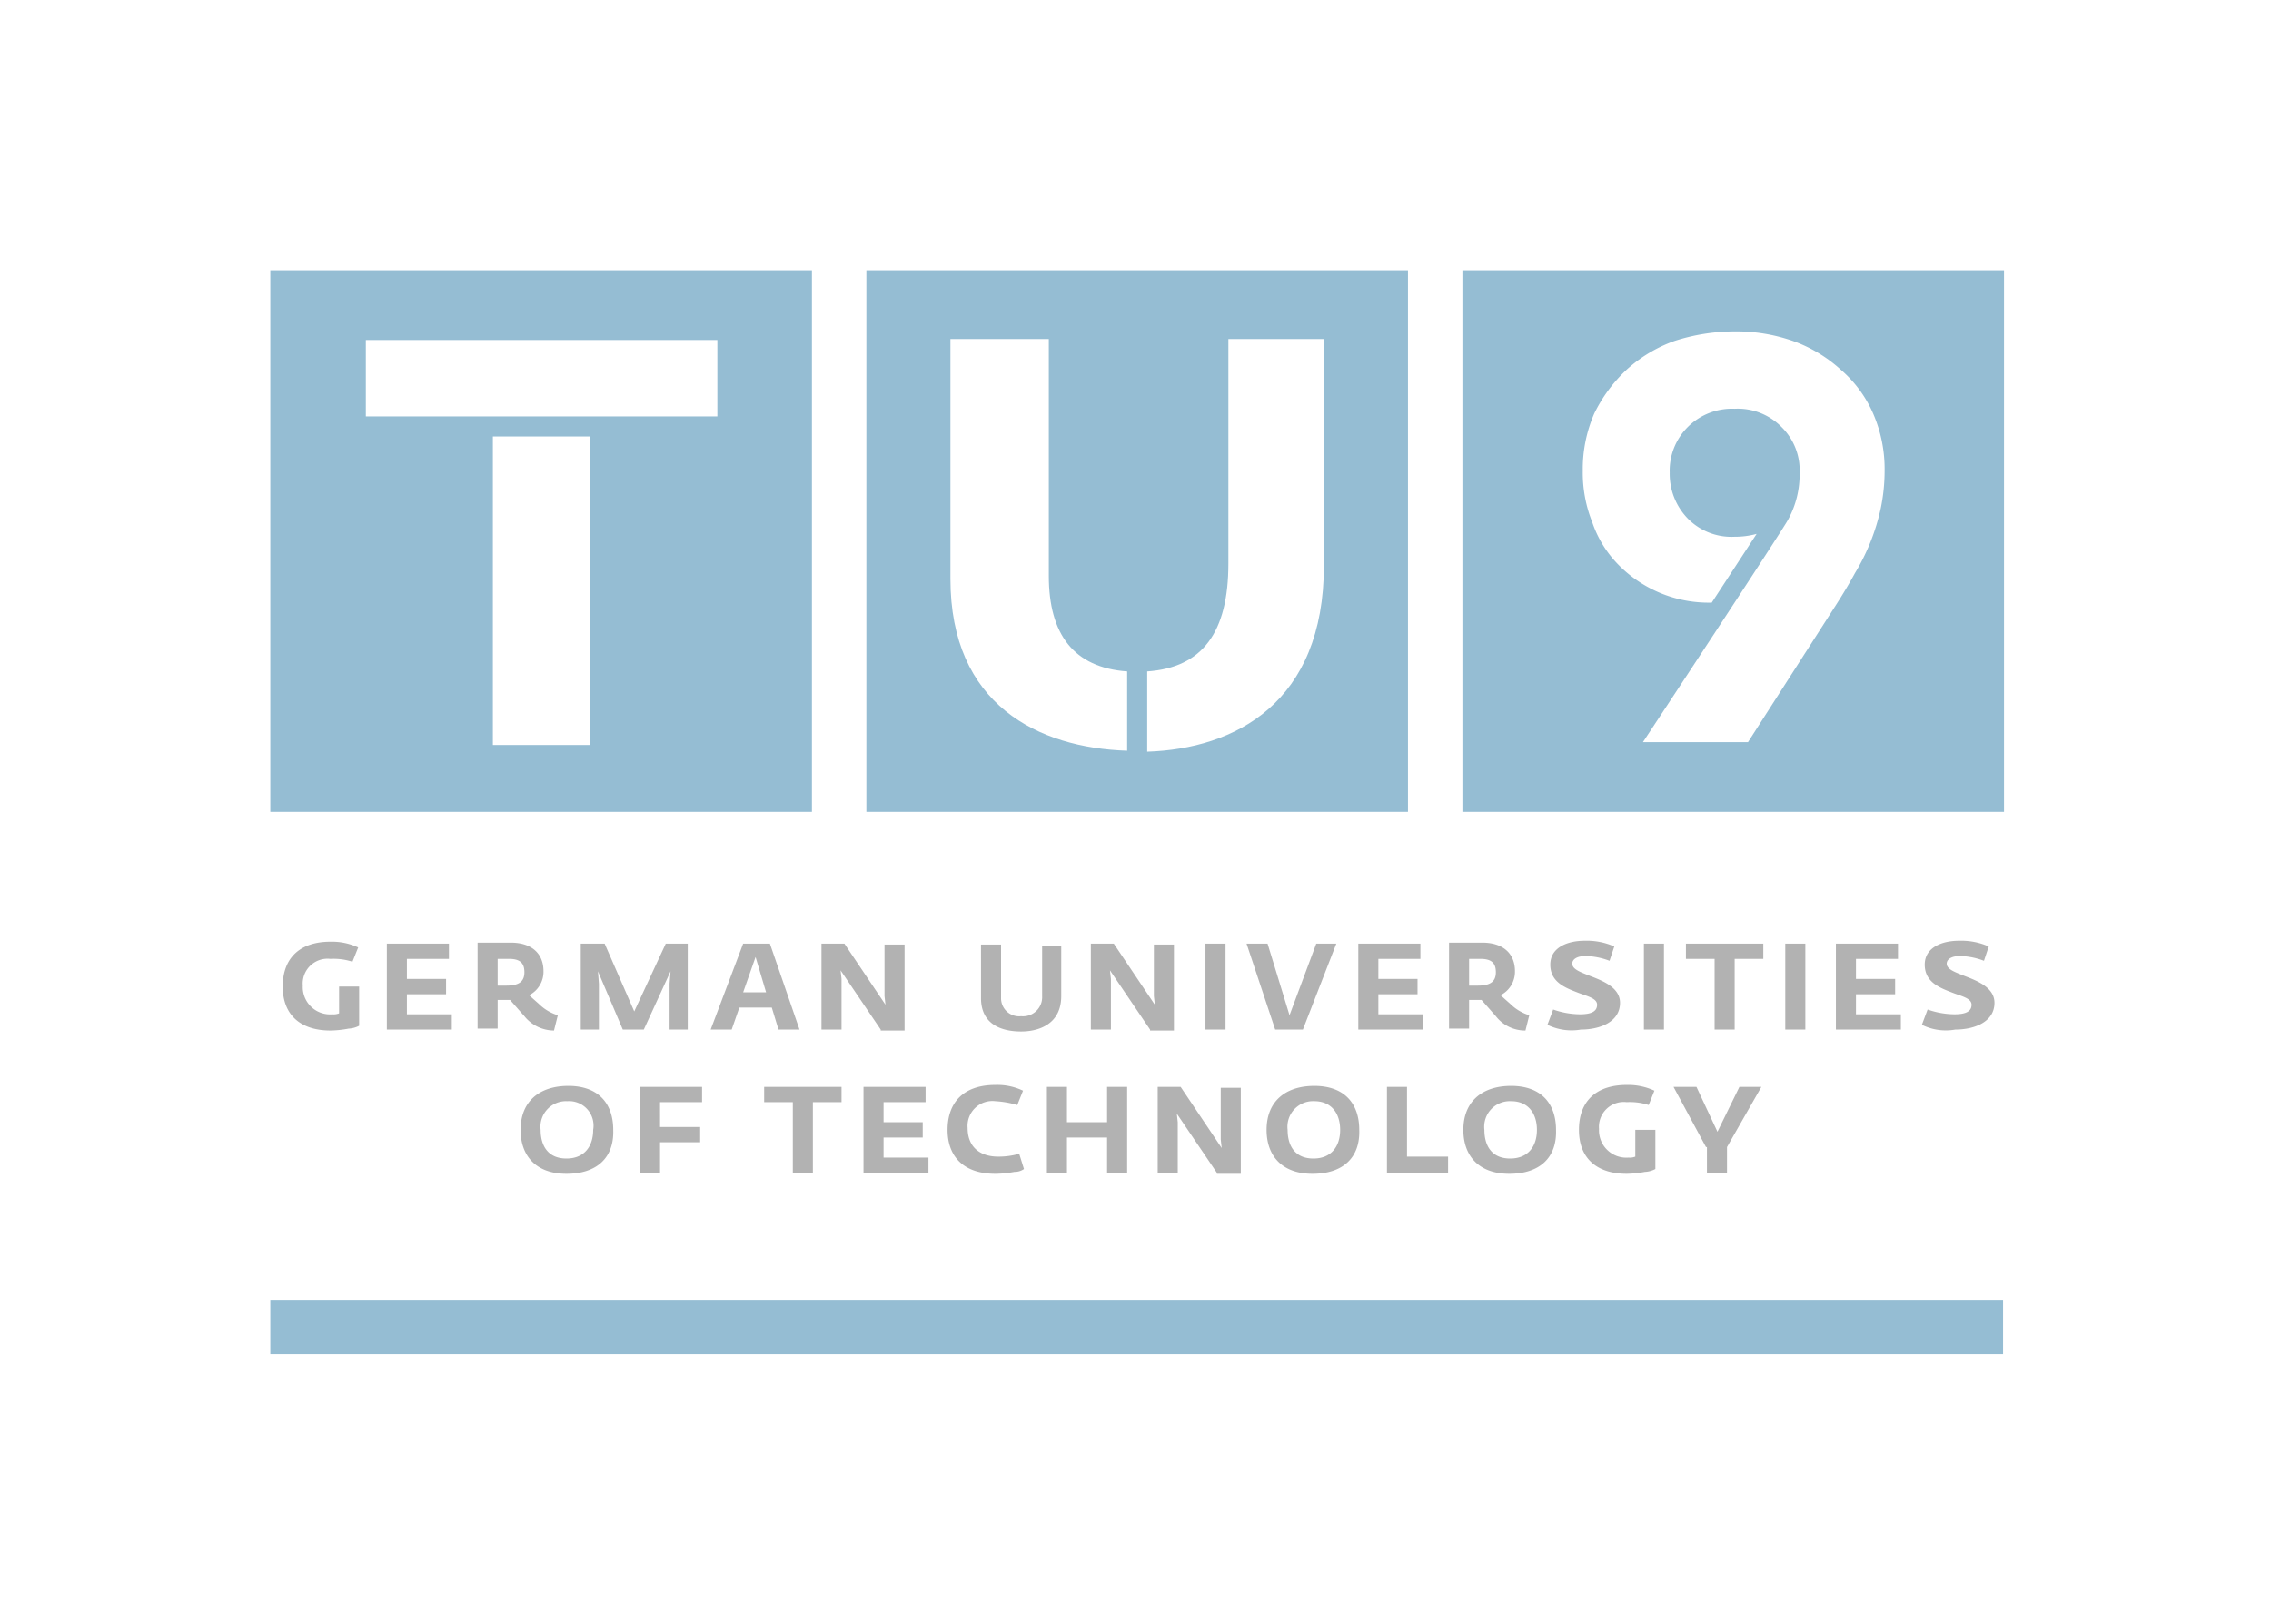
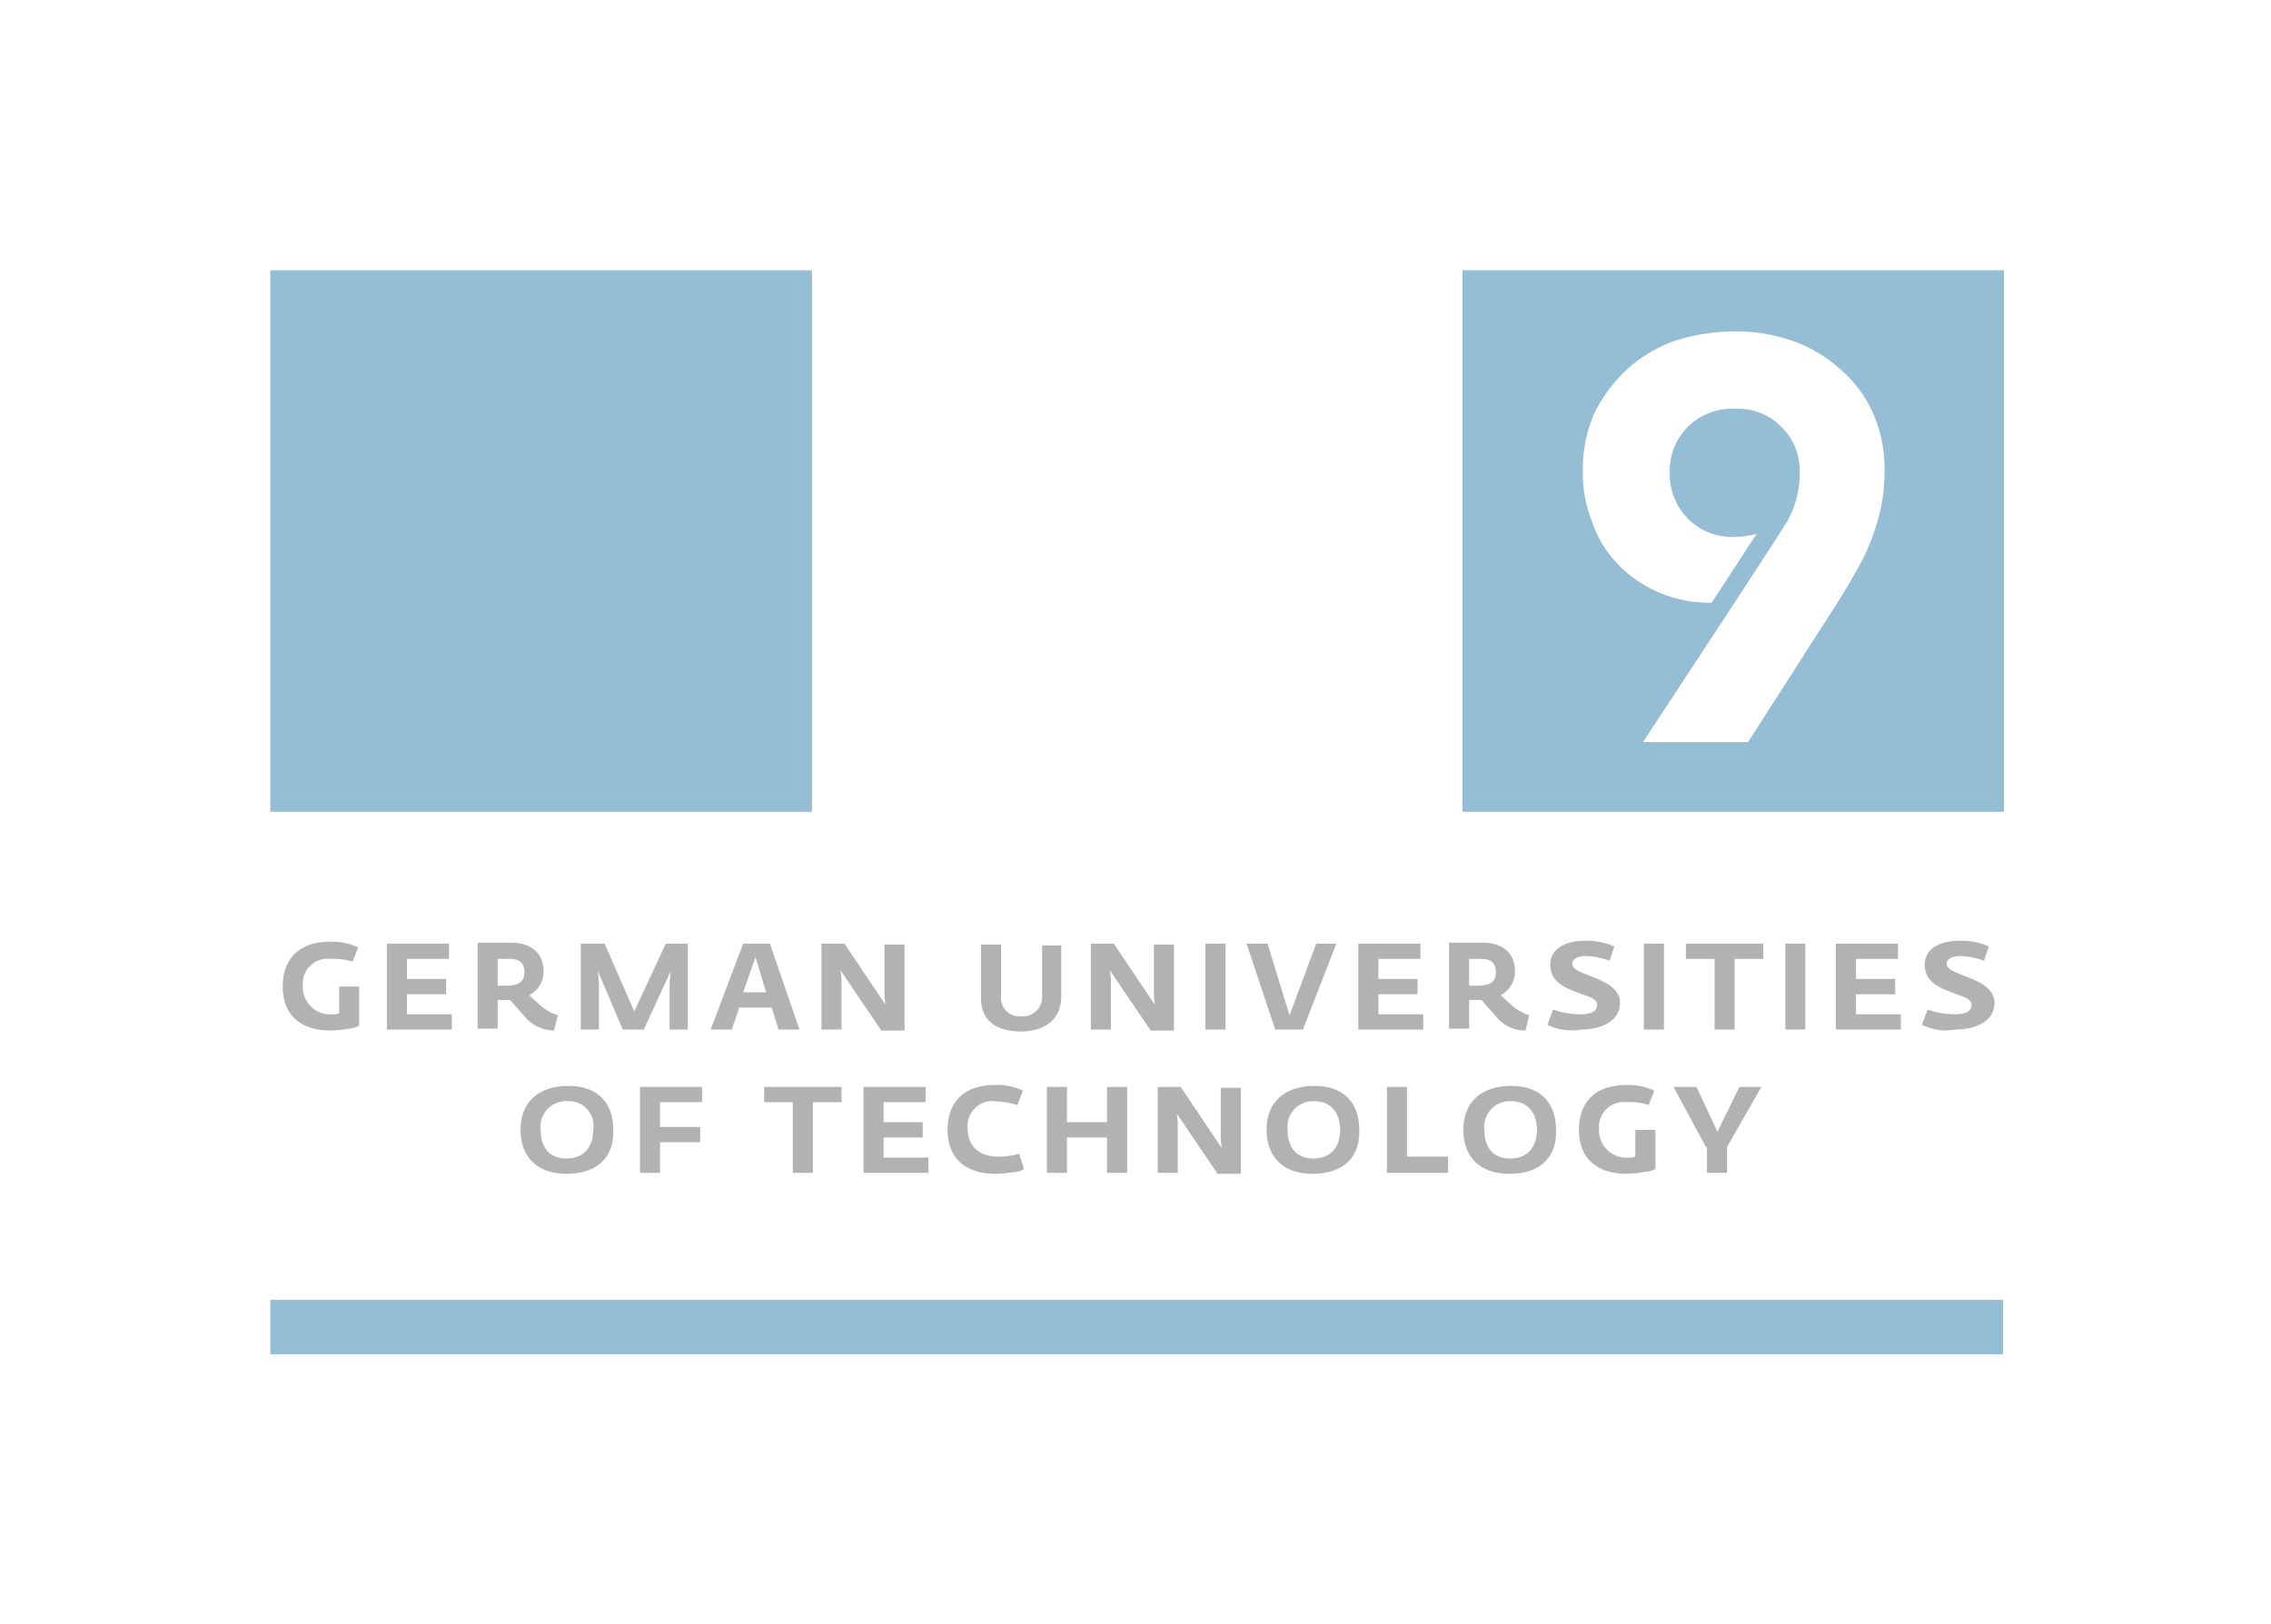
<svg xmlns="http://www.w3.org/2000/svg" id="71bf05fd-5a62-40b7-8aef-89d672be21d1" data-name="Ebene 1" width="237.75" height="170" viewBox="0 0 237.75 170">
  <defs>
    <style>
      .fa4901f2-1fad-413b-98e3-a15a7ce3f205 {
        fill: none;
      }

      .\36 d5cb613-b21b-4dd5-83c8-8972910c636a {
        fill: #fff;
      }

      .\37 518ee42-5e3f-463b-b412-99481f624210 {
        fill: #95bdd3;
      }

      .\38 6e8e3af-3645-44c2-bc64-df4980a2f7fb {
        fill: #b2b2b2;
      }

      .\39 54ba948-e9dd-4658-9f7b-9b2322aa7e23 {
        clip-path: url(#07368843-9866-459b-939a-2b4a24331a52);
      }
    </style>
    <clipPath id="07368843-9866-459b-939a-2b4a24331a52">
      <rect class="fa4901f2-1fad-413b-98e3-a15a7ce3f205" width="238.1" height="170.1" />
    </clipPath>
  </defs>
  <title>tu9-4c</title>
-   <rect class="6d5cb613-b21b-4dd5-83c8-8972910c636a" width="237.75" height="170" />
  <rect class="7518ee42-5e3f-463b-b412-99481f624210" x="28.3" y="136.1" width="181.4" height="5.7" />
  <path class="86e8e3af-3645-44c2-bc64-df4980a2f7fb" d="M36.5,107.7a11.08,11.08,0,0,1-1.9.2c-3.1,0-5-1.6-5-4.6s1.8-4.7,5-4.7a6.53,6.53,0,0,1,2.9.6l-.6,1.5a6.34,6.34,0,0,0-2.3-.3,2.6,2.6,0,0,0-2.9,2.8,2.86,2.86,0,0,0,3.1,3,1.48,1.48,0,0,0,.7-.1v-2.8h2.1v4.1A2.61,2.61,0,0,1,36.5,107.7Zm4,.1v-9H47v1.6H42.6v2.1h4.1v1.6H42.6v2.1h4.7v1.6Zm14.4-1.4-1.5-1.7H52.1v3H50v-9h3.5c2,0,3.4,1,3.4,3a2.75,2.75,0,0,1-1.5,2.5c.2.2,1,.9,1,.9a4.85,4.85,0,0,0,2,1.2l-.4,1.6A4,4,0,0,1,54.9,106.4ZM53,103.2c1.3,0,1.9-.4,1.9-1.4s-.5-1.4-1.6-1.4H52.1v2.8Zm17.1,4.6V103l.1-1.3-2.8,6.1H65.2l-2.6-6.1.1,1.3v4.8H60.8v-9h2.5l3.1,7.1,3.3-7.1H72v9Zm7.7-9h2.8l3.1,9H81.5l-.7-2.3H77.4l-.8,2.3H74.4Zm2.4,5.1-1.1-3.7-1.3,3.7Zm12,3.9L88,101.6l.1.9v5.3H86v-9h2.4l4.3,6.4-.1-.9V98.9h2.1v9H92.2Zm14.7.2c-2,0-4.2-.7-4.2-3.5V98.9h2.1v5.6a1.89,1.89,0,0,0,2.1,1.9,2,2,0,0,0,2.2-2.1V99h2v5.3C111.1,107.2,108.8,108,106.9,108Zm13.5-.2-4.2-6.2.1.9v5.3h-2.1v-9h2.4l4.3,6.4-.1-.9V98.9h2.1v9h-2.5Zm5.8,0v-9h2.1v9Zm4.3-9h2.2l2.3,7.5,2.8-7.5h2.1l-3.5,9h-2.9Zm11.7,9v-9h6.5v1.6h-4.4v2.1h4.1v1.6h-4.1v2.1H149v1.6Zm14.4-1.4-1.5-1.7h-1.3v3h-2.1v-9h3.5c2,0,3.4,1,3.4,3a2.75,2.75,0,0,1-1.5,2.5c.2.2,1,.9,1,.9a4.85,4.85,0,0,0,2,1.2l-.4,1.6A3.88,3.88,0,0,1,156.6,106.4Zm-1.9-3.2c1.3,0,1.9-.4,1.9-1.4s-.5-1.4-1.6-1.4h-1.2v2.8Zm7.3,4.1.6-1.6a8.68,8.68,0,0,0,2.8.5c1.2,0,1.8-.3,1.8-1s-1.1-.9-2.1-1.3c-1.3-.5-2.8-1.1-2.8-2.9s1.8-2.5,3.6-2.5a7.14,7.14,0,0,1,3.1.6l-.5,1.5a7.42,7.42,0,0,0-2.5-.5c-1,0-1.4.4-1.4.8,0,.6.9.9,1.9,1.3,1.3.5,3.1,1.2,3.1,2.8,0,2-2.1,2.8-4.1,2.8A5.75,5.75,0,0,1,162,107.3Zm10.1.5v-9h2.1v9Zm9.5-7.4v7.4h-2.1v-7.4h-3V98.8h8.1v1.6Zm5.3,7.4v-9H189v9Zm5.3,0v-9h6.5v1.6h-4.4v2.1h4.1v1.6h-4.1v2.1H199v1.6Zm9-.5.6-1.6a8.68,8.68,0,0,0,2.8.5c1.2,0,1.8-.3,1.8-1s-1.1-.9-2.1-1.3c-1.3-.5-2.8-1.1-2.8-2.9s1.8-2.5,3.6-2.5a7.14,7.14,0,0,1,3.1.6l-.5,1.5a7.42,7.42,0,0,0-2.5-.5c-1,0-1.4.4-1.4.8,0,.6.9.9,1.9,1.3,1.3.5,3.1,1.2,3.1,2.8,0,2-2.1,2.8-4.1,2.8A5.61,5.61,0,0,1,201.2,107.3Z" />
  <path class="86e8e3af-3645-44c2-bc64-df4980a2f7fb" d="M59.3,122.9c-3.1,0-4.8-1.8-4.8-4.6,0-3,2-4.6,5-4.6,3.2,0,4.7,1.9,4.7,4.6C64.3,121.2,62.5,122.9,59.3,122.9Zm.1-7.6a2.68,2.68,0,0,0-2.8,3c0,1.7.8,3,2.7,3s2.8-1.3,2.8-3A2.56,2.56,0,0,0,59.4,115.3Zm9.7.1V118h4.2v1.6H69.1v3.2H67v-9h6.5v1.6Zm16,0v7.4H83v-7.4H80v-1.6h8.1v1.6Zm5.3,7.4v-9h6.5v1.6H92.5v2.1h4.1v1.6H92.5v2.1h4.7v1.6Zm15.8-.1a11.24,11.24,0,0,1-2,.2c-3.2,0-5-1.7-5-4.6s1.7-4.7,5-4.7a6.24,6.24,0,0,1,2.9.6l-.6,1.5a10.11,10.11,0,0,0-2.3-.4,2.6,2.6,0,0,0-2.9,2.8c0,2,1.3,3,3.2,3a7.8,7.8,0,0,0,2.2-.3l.5,1.6A1.69,1.69,0,0,1,106.2,122.7Zm9.7.1v-3.7h-4.2v3.7h-2.1v-9h2.1v3.7h4.2v-3.7H118v9Zm11.5,0-4.2-6.2.1.9v5.3h-2.1v-9h2.4l4.3,6.4-.1-.9v-5.4h2.1v9h-2.5Zm10,.1c-3.1,0-4.8-1.8-4.8-4.6,0-3,2-4.6,5-4.6,3.2,0,4.7,1.9,4.7,4.6C142.4,121.2,140.6,122.9,137.4,122.9Zm.2-7.6a2.68,2.68,0,0,0-2.8,3c0,1.7.8,3,2.7,3s2.8-1.3,2.8-3S139.4,115.3,137.6,115.3Zm7.6,7.5v-9h2.1v7.3h4.3v1.7Zm12.8.1c-3.1,0-4.8-1.8-4.8-4.6,0-3,2-4.6,5-4.6,3.2,0,4.7,1.9,4.7,4.6C163,121.2,161.2,122.9,158,122.9Zm.2-7.6a2.68,2.68,0,0,0-2.8,3c0,1.7.8,3,2.7,3s2.8-1.3,2.8-3S160,115.3,158.2,115.3Zm14,7.4a11.08,11.08,0,0,1-1.9.2c-3.1,0-5-1.6-5-4.6s1.8-4.7,5-4.7a6.53,6.53,0,0,1,2.9.6l-.6,1.5a6.34,6.34,0,0,0-2.3-.3,2.6,2.6,0,0,0-2.9,2.8,2.86,2.86,0,0,0,3.1,3,1.48,1.48,0,0,0,.7-.1v-2.8h2.1v4.1A2.61,2.61,0,0,1,172.2,122.7Zm6.4-2.6-3.4-6.3h2.4l2.2,4.7,2.3-4.7h2.3l-3.6,6.3v2.7h-2.1v-2.7Z" />
  <rect class="7518ee42-5e3f-463b-b412-99481f624210" x="28.3" y="28.3" width="56.7" height="56.7" />
-   <rect class="7518ee42-5e3f-463b-b412-99481f624210" x="90.7" y="28.3" width="56.7" height="56.7" />
  <rect class="7518ee42-5e3f-463b-b412-99481f624210" x="153.1" y="28.3" width="56.7" height="56.7" />
-   <path class="6d5cb613-b21b-4dd5-83c8-8972910c636a" d="M51.6,78H61.8V45.7H51.6ZM75.1,35.6H38.3v8H75.1Z" />
  <g>
    <g class="954ba948-e9dd-4658-9f7b-9b2322aa7e23">
      <path class="6d5cb613-b21b-4dd5-83c8-8972910c636a" d="M118,70.3c-5.6-.4-8.2-3.9-8.2-10V35.5H99.5V60.6c0,13.2,9.2,17.7,18.5,18Zm20.6-11.1V35.5h-10V59c0,7.2-2.7,10.9-8.5,11.3v8.4c9.2-.3,18.5-5.1,18.5-19.5" />
    </g>
    <g class="954ba948-e9dd-4658-9f7b-9b2322aa7e23">
      <path class="6d5cb613-b21b-4dd5-83c8-8972910c636a" d="M197.3,49.3a14.61,14.61,0,0,0-1.2-6,12.84,12.84,0,0,0-3.4-4.6,14.83,14.83,0,0,0-5-3,17.92,17.92,0,0,0-6.2-1,20.65,20.65,0,0,0-6.2,1,14.83,14.83,0,0,0-5,3,15.73,15.73,0,0,0-3.4,4.6,14.61,14.61,0,0,0-1.2,6,14,14,0,0,0,1,5.4,11.64,11.64,0,0,0,2.7,4.4,13.26,13.26,0,0,0,9.7,4h.1l4.7-7.2a8.52,8.52,0,0,1-2.3.3,6.41,6.41,0,0,1-4.9-1.9,6.72,6.72,0,0,1-1.9-4.8,6.48,6.48,0,0,1,1.9-4.8,6.55,6.55,0,0,1,4.9-1.9,6.41,6.41,0,0,1,4.9,1.9,6.33,6.33,0,0,1,1.9,4.8,9.83,9.83,0,0,1-1.2,4.9c-.5,1-15.2,23.3-15.2,23.3h11l9.3-14.5c.7-1.1,1.3-2.1,1.9-3.2a22,22,0,0,0,2.7-6.8,19.5,19.5,0,0,0,.4-3.9" />
    </g>
  </g>
</svg>